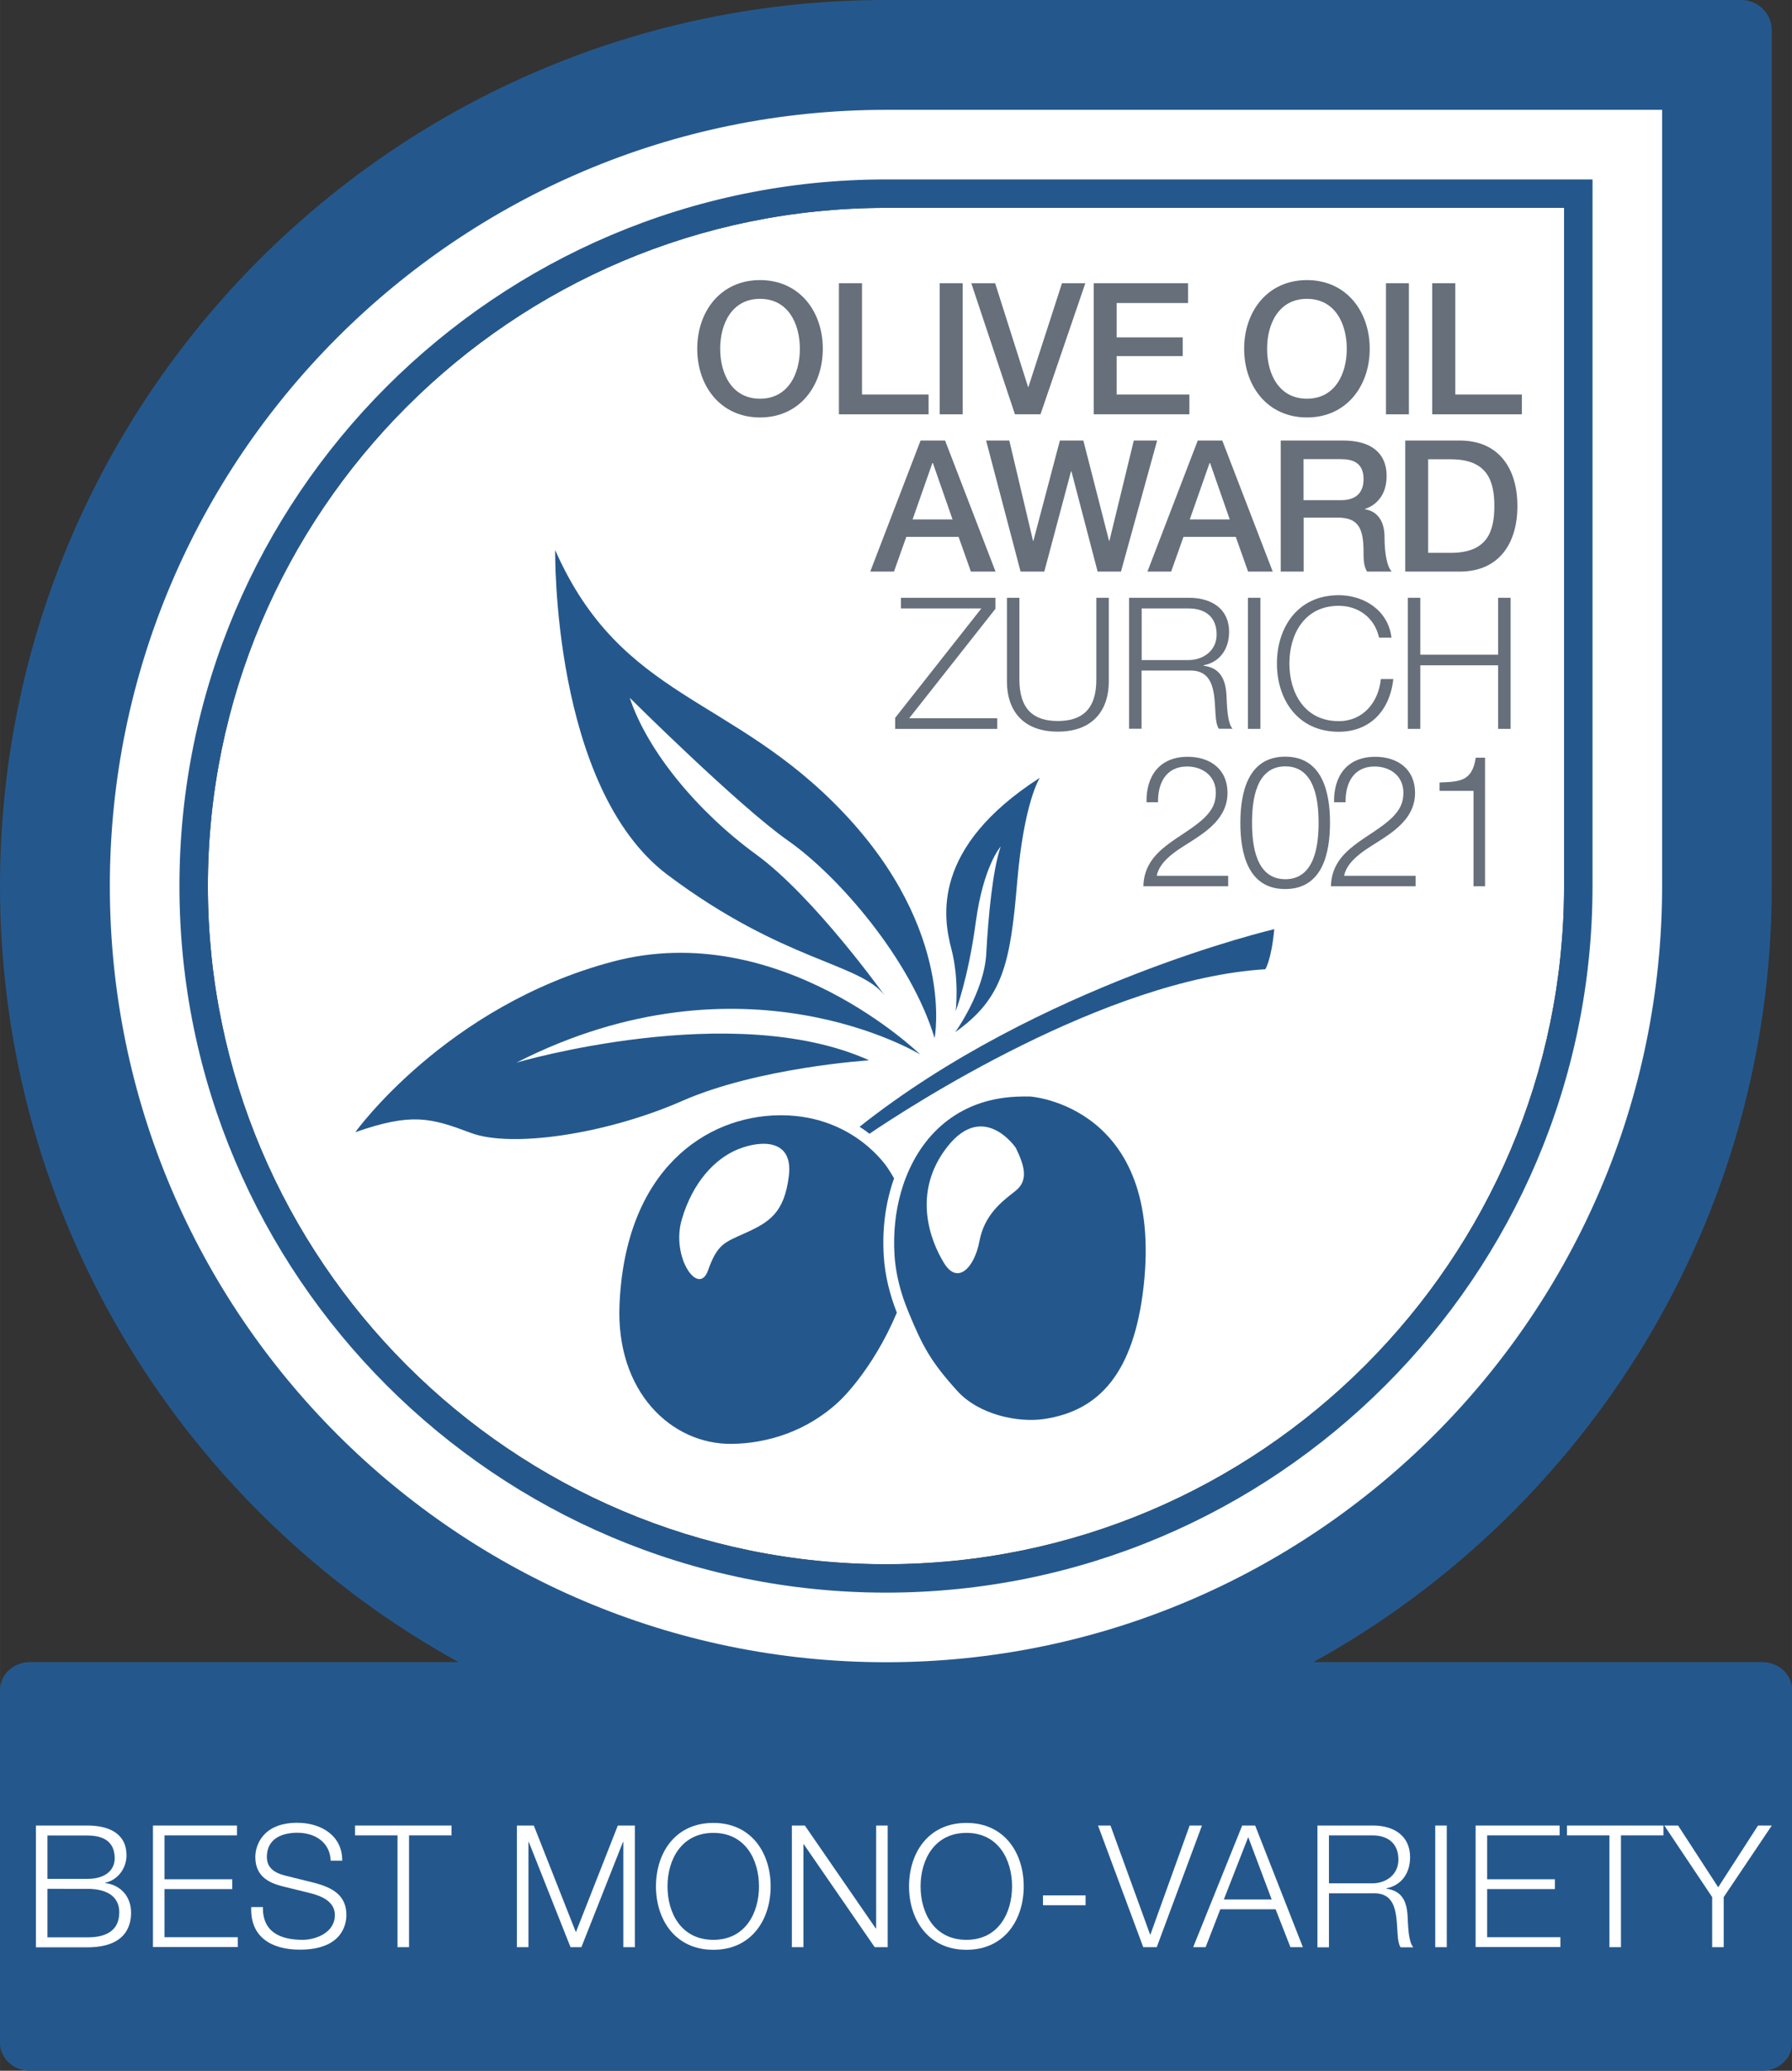
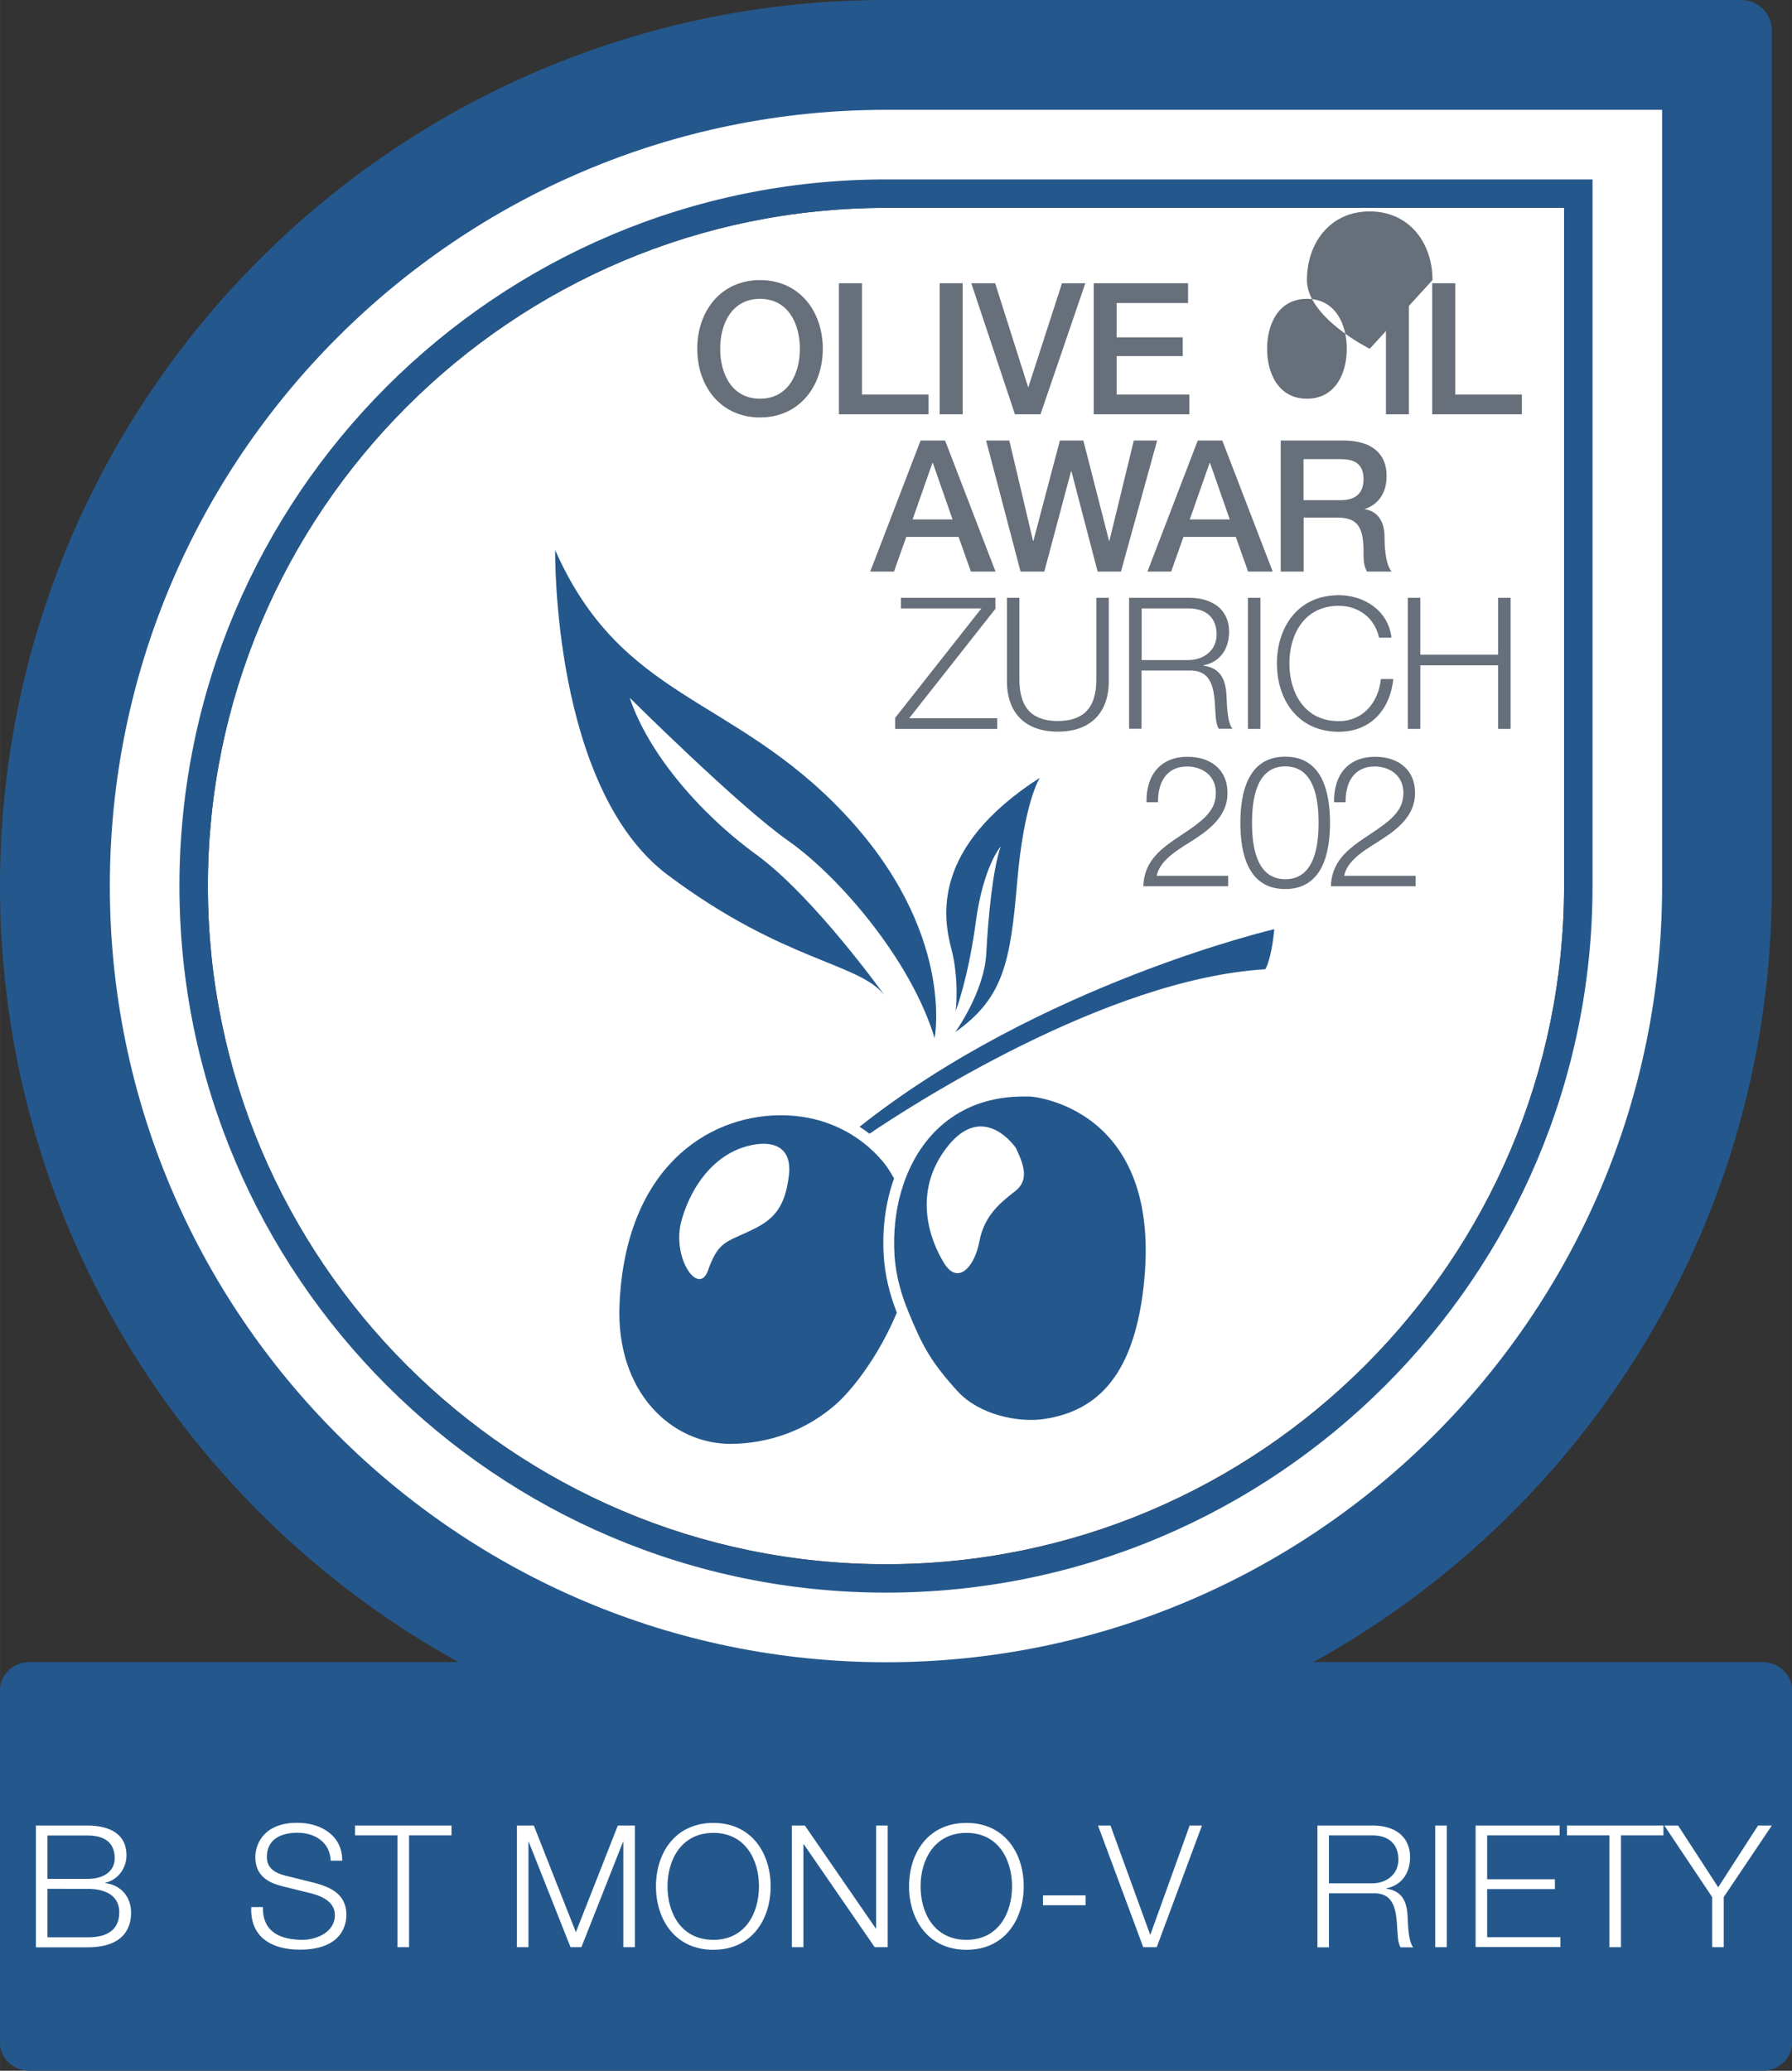
<svg xmlns="http://www.w3.org/2000/svg" id="Calque_2" data-name="Calque 2" width="48.24mm" height="55.74mm" viewBox="0 0 136.73 157.99">
  <rect x="0" y="0" width="136.73" height="157.99" fill="#333333" stroke="none" />
  <defs>
    <style>
      .cls-1 {
        fill: #fff;
      }

      .cls-2 {
        fill: #666f7a;
      }

      .cls-3 {
        fill: #24588d;
      }
    </style>
  </defs>
  <g id="Ebene_1" data-name="Ebene 1">
    <g>
      <path class="cls-1" d="M119.34,67.62c-.01,28.52-23.22,51.72-51.74,51.72S15.86,96.13,15.86,67.6,39.07,15.86,67.6,15.86h51.74v51.77Z" />
      <path class="cls-3" d="M134.46,126.81h-34.25c20.84-11.51,34.97-33.69,34.98-59.18V2.32c0-1.28-1.04-2.32-2.32-2.32H67.6C30.26,0,0,30.26,0,67.6c0,25.5,14.13,47.7,34.98,59.21H2.28c-1.26,0-2.28,.95-2.28,2.13v26.92c0,1.17,1.02,2.13,2.28,2.13H134.46c1.26,0,2.28-.95,2.28-2.13v-26.92c0-1.18-1.02-2.13-2.28-2.13ZM15.86,67.6c0-28.53,23.21-51.74,51.74-51.74h51.74v51.77c-.01,28.52-23.22,51.72-51.74,51.72S15.86,96.13,15.86,67.6Z" />
      <path class="cls-1" d="M8.38,67.6c0,32.65,26.57,59.22,59.22,59.22s59.2-26.55,59.22-59.19V8.38h-59.22c-32.65,0-59.22,26.57-59.22,59.22Zm113.13,.03c-.01,29.71-24.2,53.88-53.91,53.88S13.69,97.32,13.69,67.6,37.87,13.69,67.6,13.69h53.91v53.93Z" />
      <g>
        <path class="cls-1" d="M2.74,139.28h3.93c1.56,0,2.98,.55,2.98,2.28,0,.97-.65,1.87-1.61,2.08v.03c1.2,.16,1.96,1.05,1.96,2.26,0,.88-.31,2.64-3.33,2.64H2.74v-9.28Zm.88,4.07h3.04c1.42,0,2.09-.7,2.09-1.57,0-1.16-.71-1.74-2.09-1.74H3.62v3.32Zm0,4.46h3.04c1.31,.01,2.44-.43,2.44-1.91,0-1.18-.9-1.79-2.44-1.79H3.62v3.71Z" />
-         <path class="cls-1" d="M11.67,139.28h6.41v.75h-5.53v3.35h5.17v.75h-5.17v3.67h5.59v.75h-6.47v-9.28Z" />
        <path class="cls-1" d="M20.06,145.5c-.04,1.91,1.34,2.5,3.03,2.5,.98,0,2.46-.53,2.46-1.89,0-1.05-1.05-1.47-1.91-1.68l-2.07-.51c-1.09-.27-2.09-.79-2.09-2.24,0-.91,.59-2.61,3.2-2.61,1.83,0,3.45,.99,3.43,2.89h-.88c-.05-1.42-1.22-2.13-2.54-2.13-1.21,0-2.33,.47-2.33,1.85,0,.87,.65,1.23,1.4,1.42l2.26,.56c1.31,.35,2.41,.92,2.41,2.44,0,.64-.26,2.65-3.55,2.65-2.2,0-3.81-.99-3.71-3.25h.88Z" />
        <path class="cls-1" d="M27.09,139.28h7.36v.75h-3.24v8.53h-.88v-8.53h-3.24v-.75Z" />
        <path class="cls-1" d="M39.43,139.28h1.3l3.21,8.14,3.2-8.14h1.3v9.28h-.88v-8.02h-.03l-3.17,8.02h-.83l-3.18-8.02h-.03v8.02h-.88v-9.28Z" />
        <path class="cls-1" d="M54.43,139.08c2.91,0,4.37,2.3,4.37,4.84s-1.46,4.84-4.37,4.84-4.38-2.3-4.38-4.84,1.46-4.84,4.38-4.84Zm0,8.92c2.44,0,3.48-2.05,3.48-4.08s-1.04-4.08-3.48-4.08-3.5,2.05-3.5,4.08,1.04,4.08,3.5,4.08Z" />
        <path class="cls-1" d="M60.42,139.28h.99l5.41,7.85h.03v-7.85h.88v9.28h-.99l-5.41-7.85h-.03v7.85h-.88v-9.28Z" />
        <path class="cls-1" d="M73.74,139.08c2.91,0,4.37,2.3,4.37,4.84s-1.46,4.84-4.37,4.84-4.38-2.3-4.38-4.84,1.46-4.84,4.38-4.84Zm0,8.92c2.44,0,3.48-2.05,3.48-4.08s-1.04-4.08-3.48-4.08-3.5,2.05-3.5,4.08,1.04,4.08,3.5,4.08Z" />
        <path class="cls-1" d="M79.58,145.36v-.75h3.25v.75h-3.25Z" />
        <path class="cls-1" d="M83.78,139.28h.95l3.02,8.31h.03l2.99-8.31h.94l-3.45,9.28h-1.03l-3.45-9.28Z" />
-         <path class="cls-1" d="M94.78,139.28h.99l3.64,9.28h-.95l-1.13-2.89h-4.22l-1.12,2.89h-.95l3.74-9.28Zm-1.4,5.64h3.65l-1.79-4.76-1.86,4.76Z" />
        <path class="cls-1" d="M100.52,139.28h4.25c1.53,0,2.82,.74,2.82,2.42,0,1.17-.61,2.13-1.81,2.37v.03c1.21,.16,1.56,.99,1.62,2.09,.04,.64,.04,1.91,.43,2.38h-.97c-.22-.36-.22-1.05-.25-1.44-.08-1.3-.18-2.74-1.86-2.68h-3.35v4.12h-.88v-9.28Zm.88,4.41h3.3c1.08,0,2-.68,2-1.81s-.68-1.85-2-1.85h-3.3v3.65Z" />
        <path class="cls-1" d="M109.51,139.28h.88v9.28h-.88v-9.28Z" />
        <path class="cls-1" d="M112.59,139.28h6.41v.75h-5.53v3.35h5.17v.75h-5.17v3.67h5.59v.75h-6.47v-9.28Z" />
        <path class="cls-1" d="M119.56,139.28h7.36v.75h-3.24v8.53h-.88v-8.53h-3.24v-.75Z" />
        <path class="cls-1" d="M130.64,144.74l-3.65-5.46h1.05l3.06,4.71,3.04-4.71h1.05l-3.67,5.46v3.82h-.88v-3.82Z" />
      </g>
      <g>
        <path class="cls-2" d="M62.78,26.61c0,2.86-1.79,5.24-4.79,5.24s-4.79-2.38-4.79-5.24,1.79-5.24,4.79-5.24,4.79,2.38,4.79,5.24Zm-7.83,0c0,1.92,.9,3.81,3.04,3.81s3.04-1.89,3.04-3.81-.9-3.81-3.04-3.81-3.04,1.89-3.04,3.81Z" />
        <path class="cls-2" d="M64.02,21.61h1.75v8.49h5.08v1.51h-6.84v-10Z" />
        <path class="cls-2" d="M71.7,21.61h1.75v10h-1.75v-10Z" />
        <path class="cls-2" d="M74.11,21.61h1.82l2.51,7.91h.03l2.56-7.91h1.78l-3.42,10h-1.95l-3.33-10Z" />
        <path class="cls-2" d="M83.45,21.61h7.2v1.51h-5.45v2.62h5.04v1.43h-5.04v2.93h5.55v1.51h-7.3v-10Z" />
-         <path class="cls-2" d="M104.51,26.61c0,2.86-1.79,5.24-4.79,5.24s-4.79-2.38-4.79-5.24,1.79-5.24,4.79-5.24,4.79,2.38,4.79,5.24Zm-7.83,0c0,1.92,.9,3.81,3.04,3.81s3.04-1.89,3.04-3.81-.9-3.81-3.04-3.81-3.04,1.89-3.04,3.81Z" />
+         <path class="cls-2" d="M104.51,26.61s-4.79-2.38-4.79-5.24,1.79-5.24,4.79-5.24,4.79,2.38,4.79,5.24Zm-7.83,0c0,1.92,.9,3.81,3.04,3.81s3.04-1.89,3.04-3.81-.9-3.81-3.04-3.81-3.04,1.89-3.04,3.81Z" />
        <path class="cls-2" d="M105.75,21.61h1.75v10h-1.75v-10Z" />
        <path class="cls-2" d="M109.29,21.61h1.75v8.49h5.08v1.51h-6.84v-10Z" />
        <path class="cls-2" d="M70.25,33.61h1.86l3.85,10h-1.88l-.94-2.65h-3.99l-.94,2.65h-1.81l3.84-10Zm-.62,6.02h3.05l-1.5-4.3h-.04l-1.51,4.3Z" />
        <path class="cls-2" d="M75.23,33.61h1.78l1.81,7.65h.03l2.02-7.65h1.79l1.96,7.65h.03l1.86-7.65h1.78l-2.76,10h-1.78l-2-7.65h-.03l-2.04,7.65h-1.81l-2.63-10Z" />
        <path class="cls-2" d="M91.4,33.61h1.86l3.85,10h-1.88l-.94-2.65h-3.99l-.94,2.65h-1.81l3.84-10Zm-.62,6.02h3.05l-1.5-4.3h-.04l-1.51,4.3Z" />
        <path class="cls-2" d="M97.71,33.61h4.78c2.19,0,3.31,1.01,3.31,2.7,0,1.92-1.33,2.41-1.65,2.52v.03c.6,.08,1.49,.53,1.49,2.12,0,1.16,.17,2.23,.55,2.63h-1.88c-.27-.43-.27-.98-.27-1.47,0-1.83-.38-2.65-1.99-2.65h-2.58v4.12h-1.75v-10Zm1.75,4.55h2.87c1.11,0,1.71-.55,1.71-1.6,0-1.27-.83-1.53-1.74-1.53h-2.84v3.12Z" />
-         <path class="cls-2" d="M107.22,33.61h4.15c3.08,0,4.41,2.24,4.41,5s-1.33,5-4.41,5h-4.15v-10Zm1.75,8.57h1.72c2.75,0,3.33-1.57,3.33-3.57s-.59-3.57-3.33-3.57h-1.72v7.14Z" />
        <path class="cls-2" d="M68.75,45.61h7.2v.84l-6.58,8.35h6.72v.81h-7.79v-.84l6.58-8.35h-6.14v-.81Z" />
        <path class="cls-2" d="M76.83,45.61h.95v6.19c-.01,2.33,1.09,3.21,2.93,3.21s2.96-.88,2.94-3.21v-6.19h.95v6.4c0,2.06-1.11,3.81-3.89,3.81s-3.88-1.75-3.88-3.81v-6.4Z" />
        <path class="cls-2" d="M86.16,45.61h4.58c1.65,0,3.04,.8,3.04,2.6,0,1.26-.66,2.3-1.95,2.55v.03c1.3,.17,1.68,1.06,1.75,2.25,.04,.69,.04,2.06,.46,2.56h-1.05c-.24-.39-.24-1.13-.27-1.55-.08-1.4-.2-2.96-2-2.89h-3.62v4.44h-.95v-10Zm.95,4.75h3.56c1.16,0,2.16-.73,2.16-1.95s-.73-1.99-2.16-1.99h-3.56v3.94Z" />
        <path class="cls-2" d="M95.22,45.61h.95v10h-.95v-10Z" />
        <path class="cls-2" d="M105.22,48.64c-.34-1.54-1.61-2.42-3.07-2.42-2.65,0-3.77,2.21-3.77,4.4s1.12,4.4,3.77,4.4c1.85,0,3.03-1.43,3.21-3.21h.95c-.27,2.45-1.82,4.02-4.16,4.02-3.15,0-4.72-2.48-4.72-5.21s1.57-5.21,4.72-5.21c1.89,0,3.77,1.13,4.02,3.24h-.95Z" />
        <path class="cls-2" d="M107.42,45.61h.95v4.34h5.94v-4.34h.95v10h-.95v-4.85h-5.94v4.85h-.95v-10Z" />
        <path class="cls-2" d="M93.7,67.62h-6.46c.07-2.91,3.05-3.63,4.72-5.29,.53-.55,.81-1.06,.81-1.85,0-1.28-1.01-2-2.2-2-1.61,0-2.24,1.29-2.21,2.73h-.88c-.04-2.02,1.01-3.47,3.14-3.47,1.71,0,3.04,.94,3.04,2.76,0,1.64-1.19,2.66-2.46,3.49-.95,.64-2.7,1.51-2.94,2.83h5.45v.81Z" />
        <path class="cls-2" d="M101.48,62.77c0,2.3-.56,5.06-3.42,5.06s-3.42-2.76-3.42-5.04,.56-5.06,3.42-5.06,3.42,2.76,3.42,5.04Zm-5.95,0c0,1.71,.29,4.31,2.54,4.31s2.54-2.61,2.54-4.31-.29-4.3-2.54-4.3-2.54,2.6-2.54,4.3Z" />
        <path class="cls-2" d="M108.01,67.62h-6.46c.07-2.91,3.05-3.63,4.72-5.29,.53-.55,.81-1.06,.81-1.85,0-1.28-1.01-2-2.2-2-1.61,0-2.24,1.29-2.21,2.73h-.88c-.04-2.02,1.01-3.47,3.14-3.47,1.71,0,3.04,.94,3.04,2.76,0,1.64-1.19,2.66-2.47,3.49-.95,.64-2.7,1.51-2.94,2.83h5.45v.81Z" />
-         <path class="cls-2" d="M109.84,59.7c1.54-.06,2.49-.08,2.76-1.89h.71v9.81h-.88v-7.28h-2.59v-.63Z" />
      </g>
      <g>
        <path class="cls-3" d="M65.59,85.97c.27,.17,.52,.35,.75,.53,2.98-2.02,18.02-11.82,30.2-12.55,0,0,.45-.62,.69-3.06,0,0-17.91,4.19-31.65,15.08Z" />
        <path class="cls-3" d="M68.21,89.89c-.14-.24-.28-.48-.44-.72,0,0-2.5-4.03-8.08-4.08-.08,0-.17,0-.26,0-5.52,.07-11.71,4.09-12.16,14.42-.3,6.69,3.98,10.71,8.57,10.65,2.61-.03,5.7-.9,8.21-3.27,0,0,2.51-2.3,4.38-6.74-.53-1.35-.91-2.82-1-4.35-.13-2.1,.15-4.11,.79-5.9Zm-8.02-.17c-.35,2.84-1.51,3.54-3.38,4.38-1.52,.69-2.07,.8-2.79,2.83-.72,2.03-2.84-1.02-2-3.89,.84-2.87,2.56-4.66,4.3-5.36,1.74-.7,4.22-.8,3.87,2.04Z" />
        <path class="cls-3" d="M78.6,83.66c-.23,0-.45-.01-.67,0-4.57,.06-7.46,2.71-8.81,6.18-.07,.17-.13,.34-.19,.52-.06,.19-.12,.39-.18,.58-.44,1.53-.6,3.18-.5,4.81,.07,1.13,.32,2.25,.67,3.3,.06,.19,.13,.37,.2,.55,.07,.19,.15,.38,.22,.56,1.06,2.57,1.7,3.75,3.69,5.95,1.7,1.88,4.72,2.43,6.59,2.16,4.26-.61,6.9-3.53,7.64-10.14,1.54-13.77-8.64-14.47-8.64-14.47Zm-1.14,7.22c-1.03,.8-2.35,1.8-2.73,3.82-.38,2.02-1.66,3.35-2.69,1.68-1.04-1.67-2.51-5.4,.26-8.91,2.77-3.5,5.21,.11,5.21,.11,.67,1.39,.98,2.49-.04,3.29Z" />
-         <path class="cls-3" d="M66.28,80.88c-10.39-4.66-26.87,.19-26.87,.19,17.36-8.85,30.8-.62,30.8-.62,0,0-10.74-10.47-23.47-7.08-12.73,3.38-19.63,13.01-19.63,13.01,4.33-1.51,5.76-1.09,8.83,.06,3.07,1.15,10.28,.11,16.1-2.44,5.82-2.56,14.24-3.1,14.24-3.1Z" />
        <path class="cls-3" d="M72.88,78.75c3.66-2.58,4.21-5.29,4.73-11.44,.52-6.15,1.73-7.97,1.73-7.97-8.32,5.35-7.37,10.69-6.75,13.06,.62,2.37,.33,4.74,.33,4.74,0,0,.95-2.46,1.53-6.77s1.9-5.78,1.9-5.78c-.61,1.8-.94,5.28-1.1,8.19-.16,2.91-2.36,5.96-2.36,5.96Z" />
        <path class="cls-3" d="M50.94,66.75c8.86,6.65,14.63,6.69,16.56,9.2,0,0-5.38-7.54-9.81-10.76-4.43-3.23-8.28-7.85-9.64-11.95,0,0,8.29,8.24,12.08,10.9,3.79,2.65,9.34,9,11.18,15.06,0,0,1.61-8.13-6.91-17.15-8.52-9.03-16.96-8.59-22.04-20.08,0,0-.27,18.14,8.59,24.79Z" />
      </g>
    </g>
  </g>
</svg>